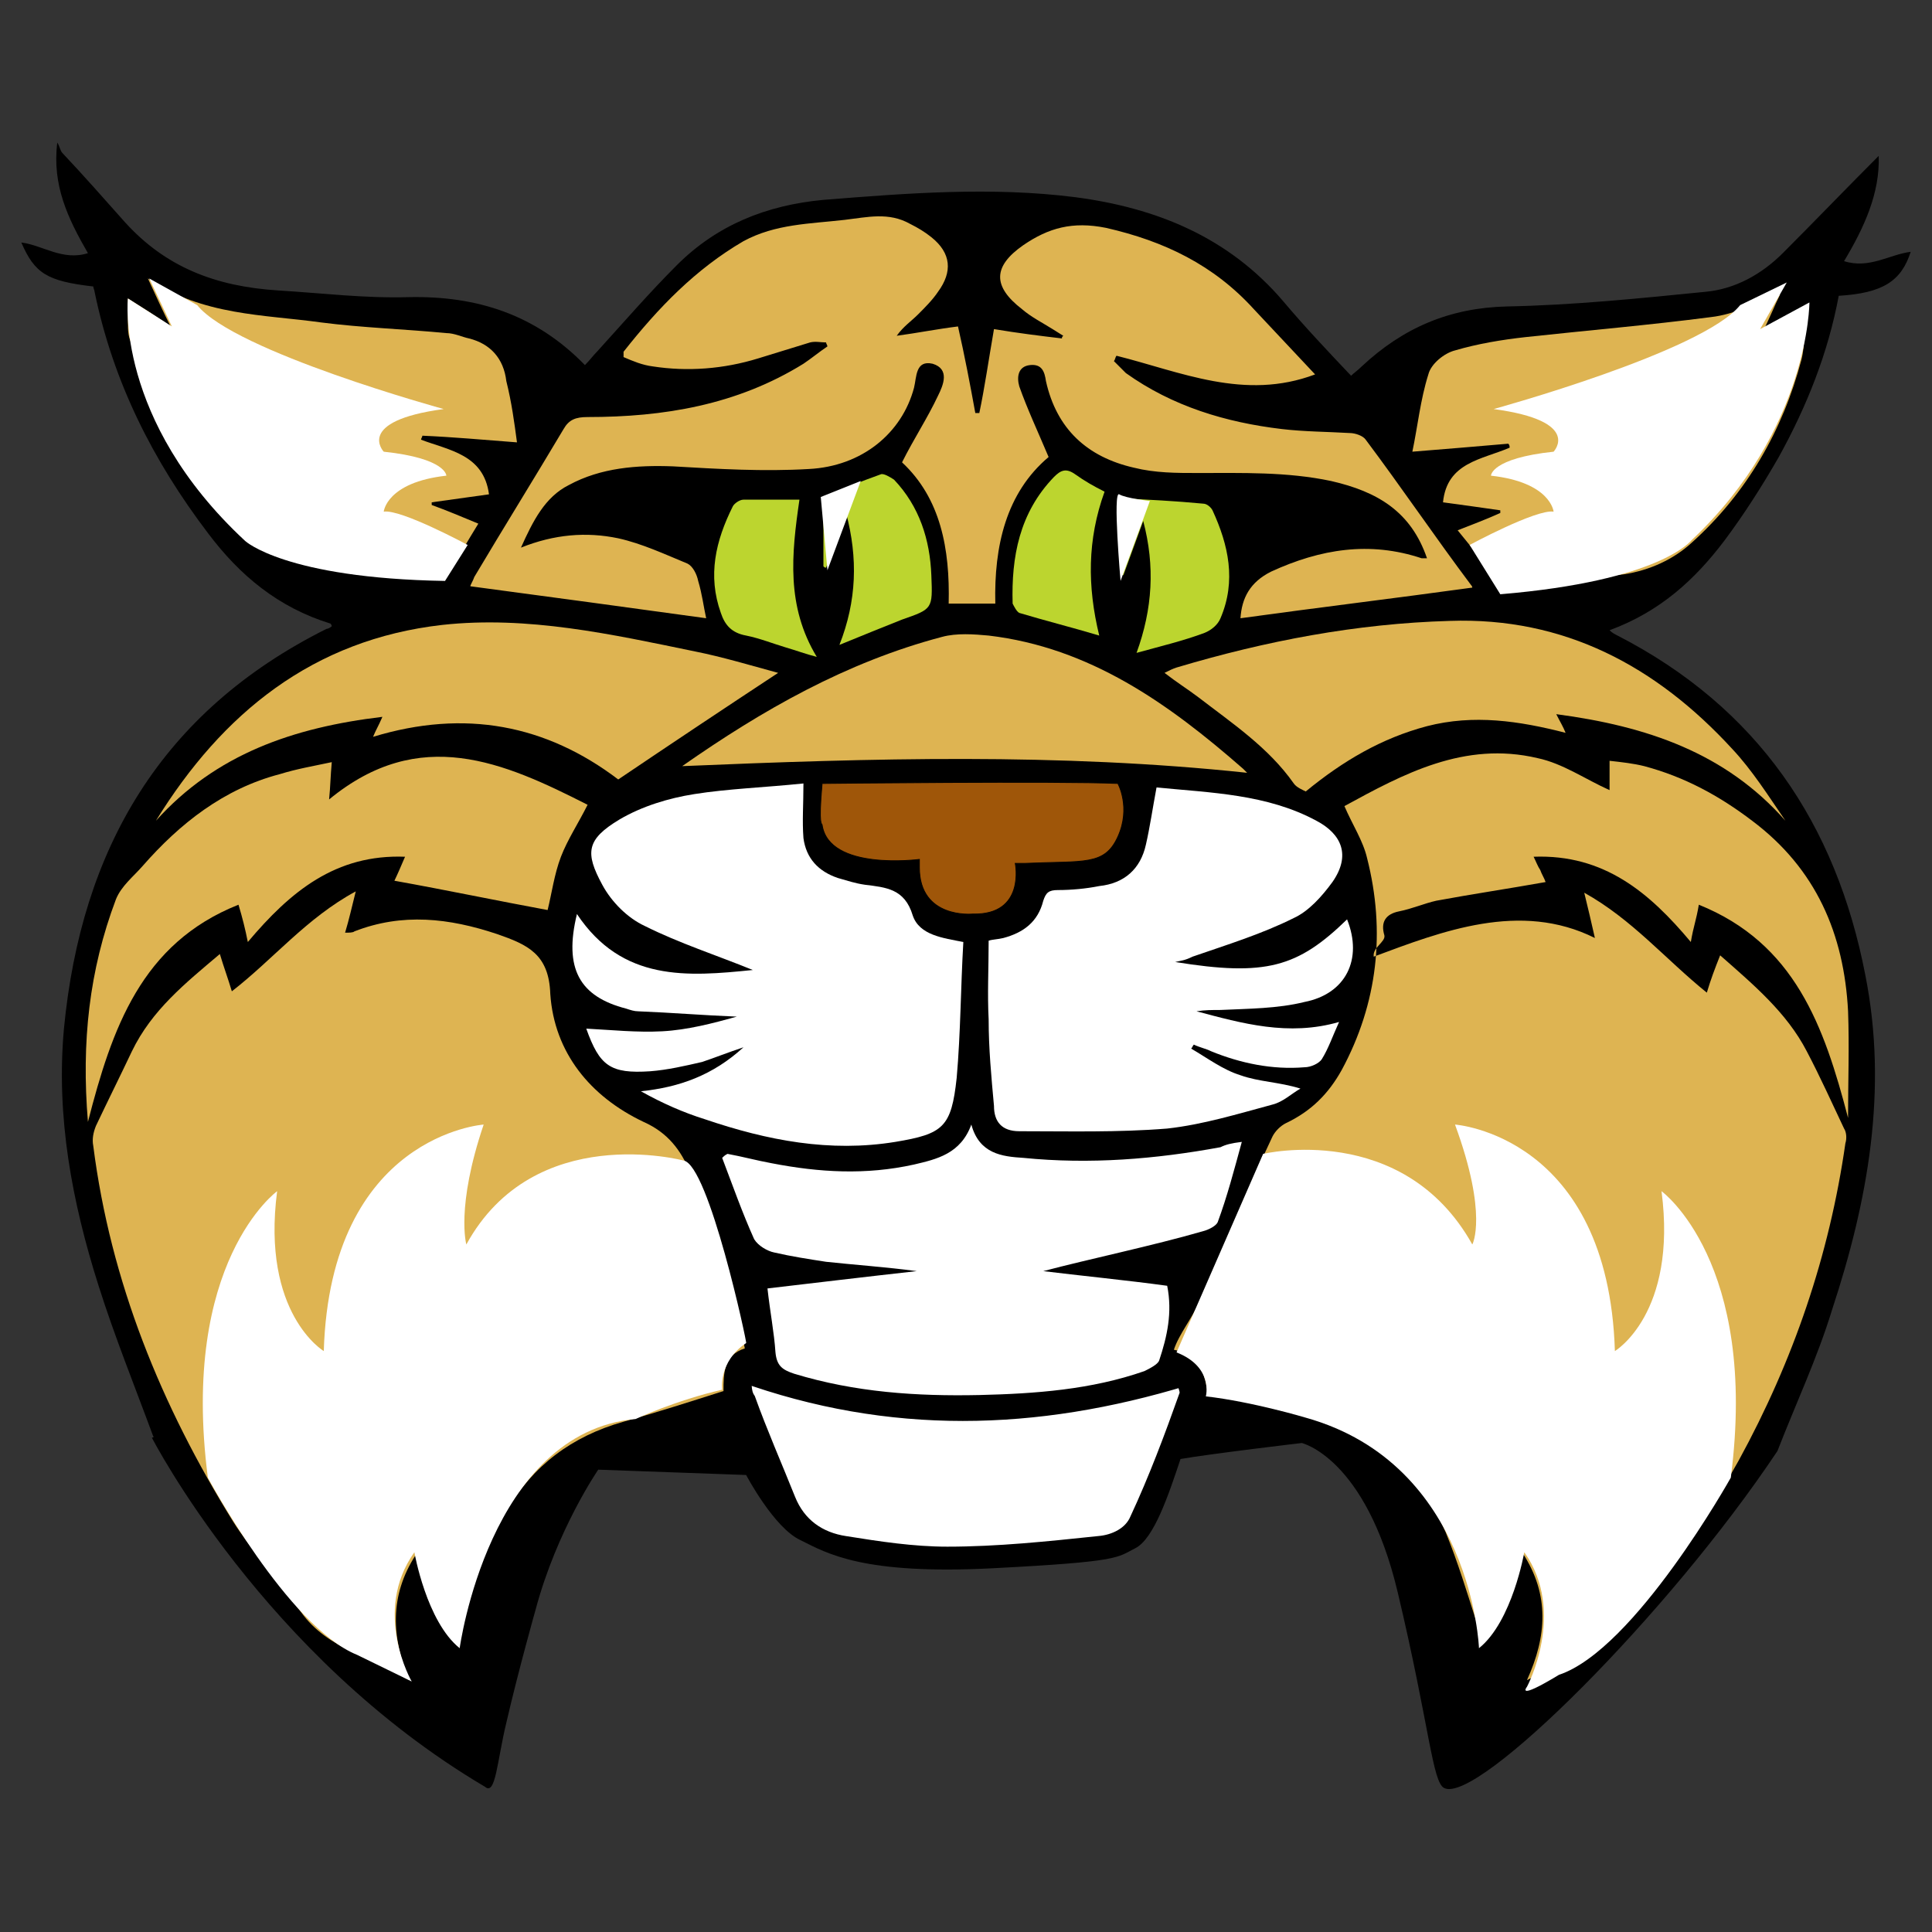
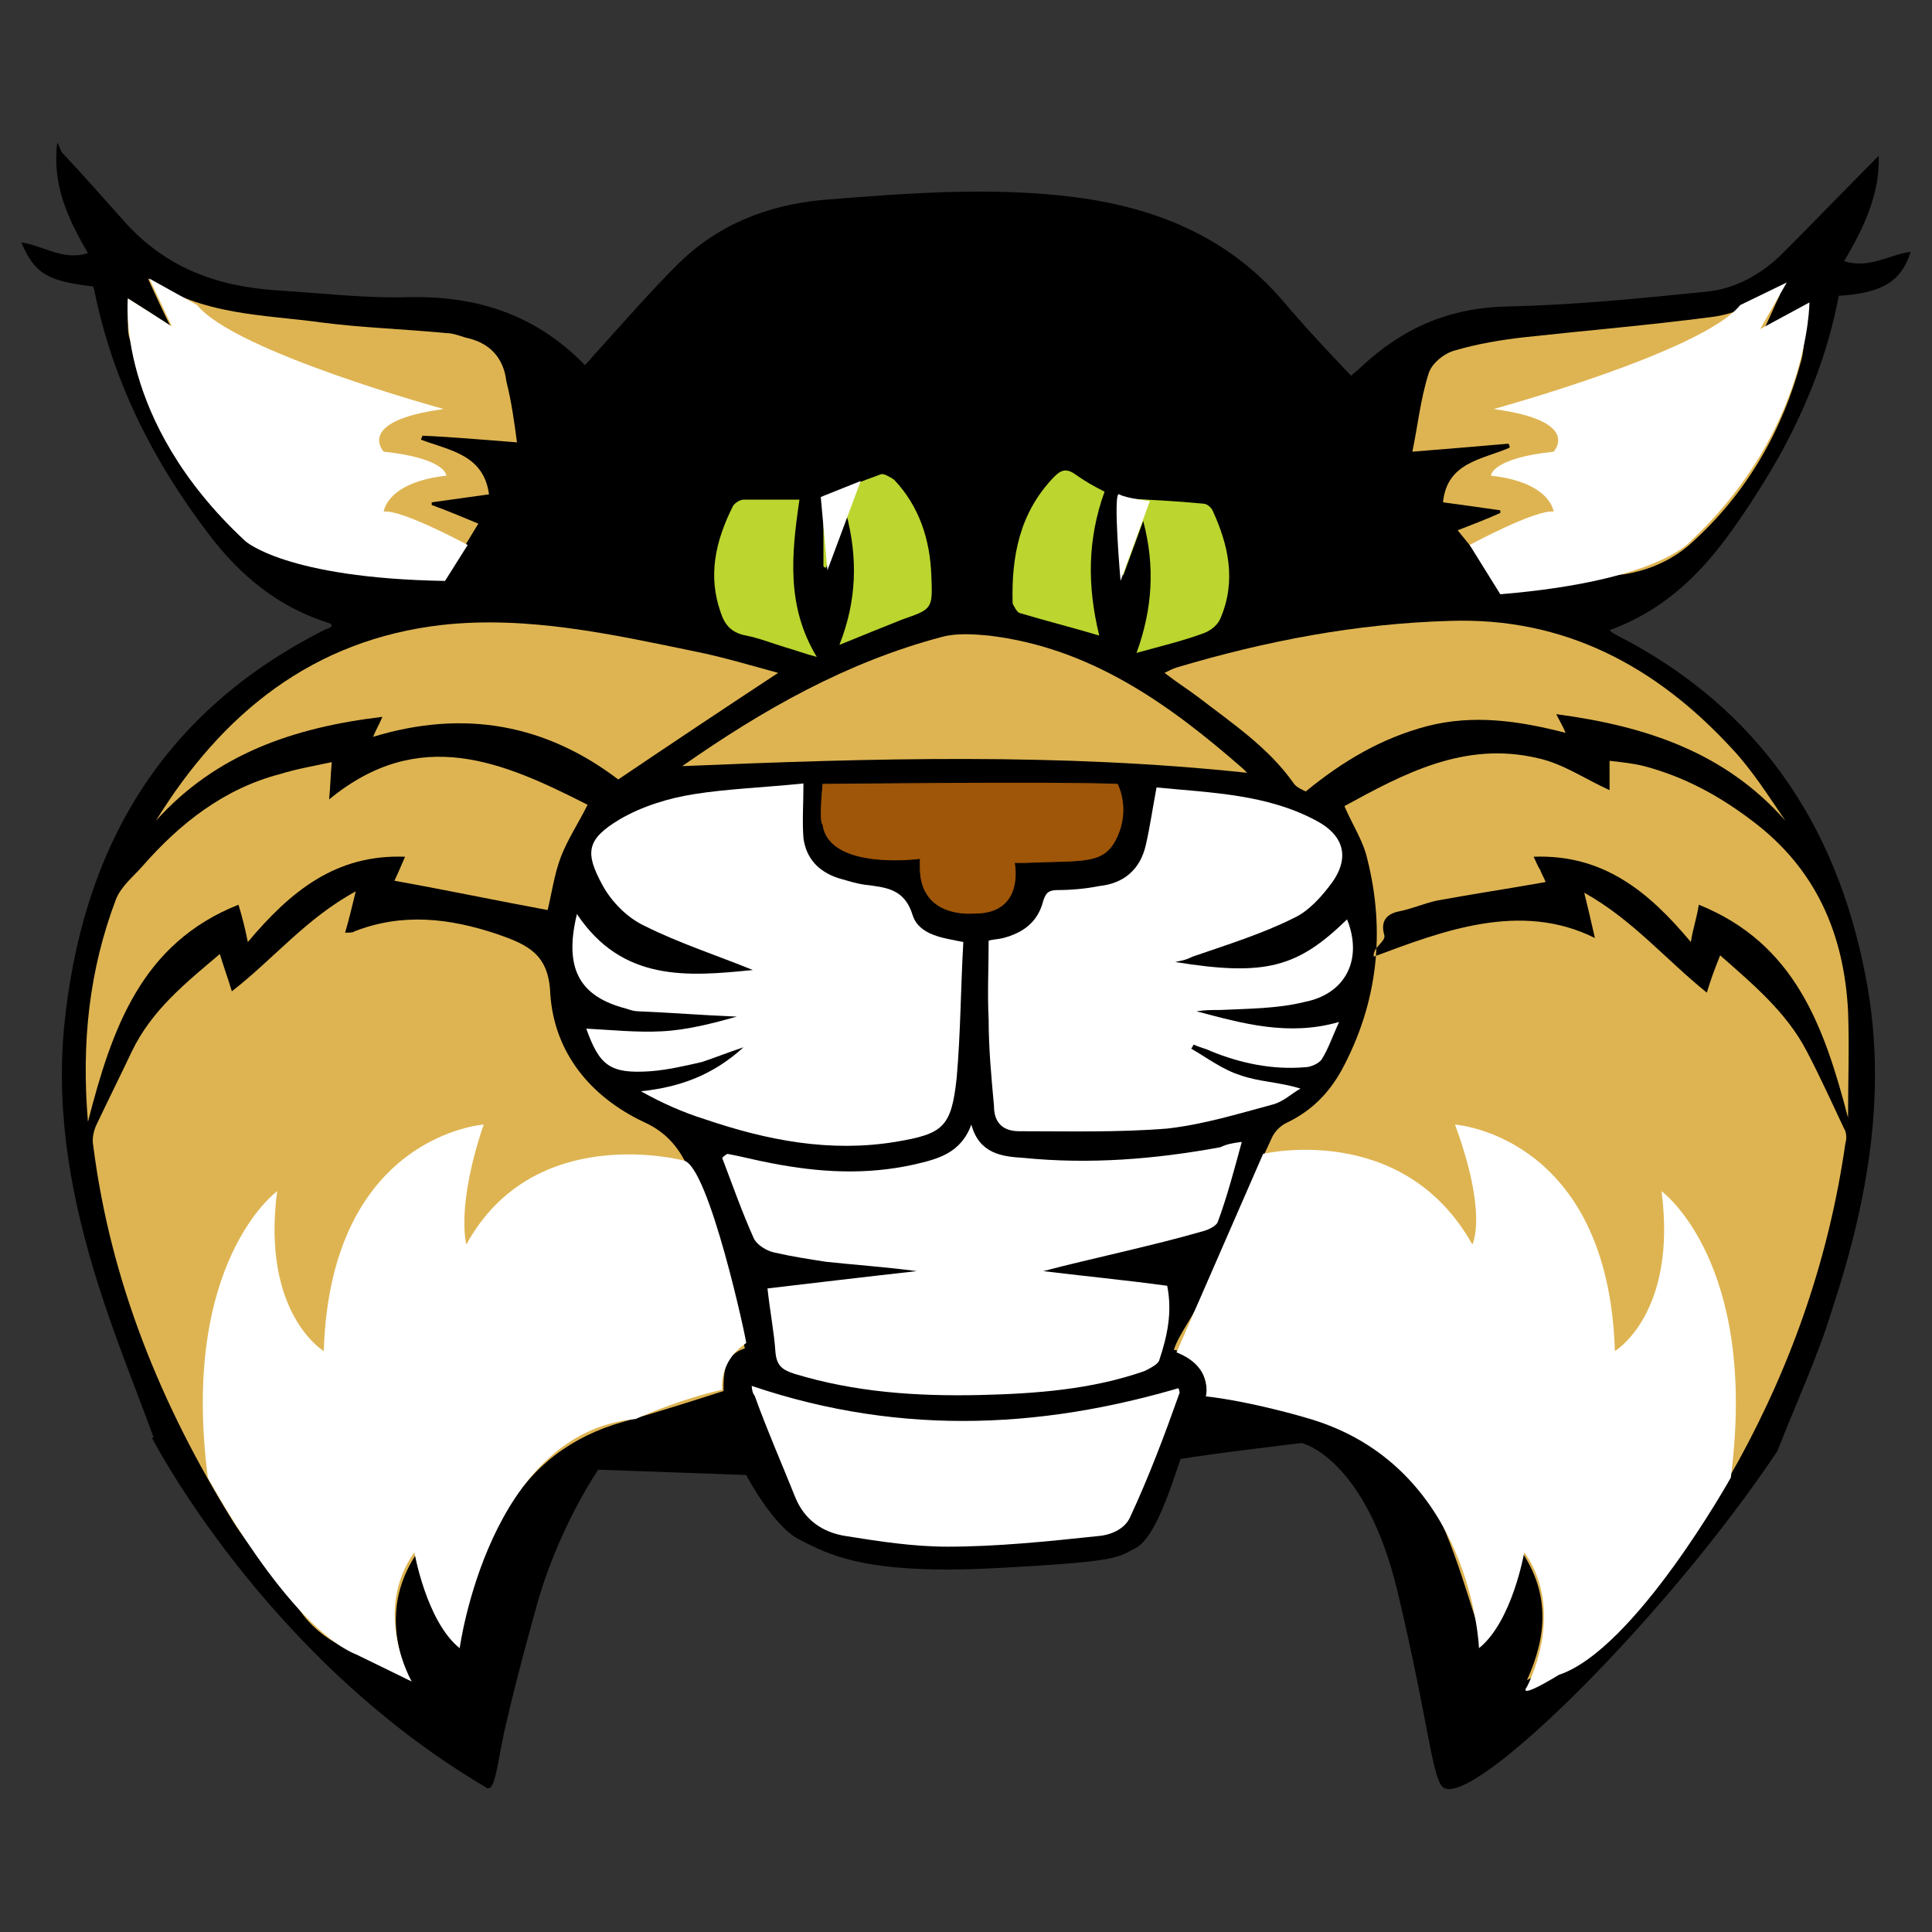
<svg xmlns="http://www.w3.org/2000/svg" version="1.1" id="Layer_1" x="0px" y="0px" viewBox="0 0 145 145" style="enable-background:new 0 0 145 145;" xml:space="preserve">
  <rect x="0" y="0" width="145" height="145" fill="#333333" stroke="none" />
  <style type="text/css">
	.st0{fill:#DEB452;}
	.st1{fill:#FFFFFF;}
	.st2{fill:#FFFFFF;stroke:#000000;stroke-width:1.44;stroke-miterlimit:10;}
	.st3{fill:#BCD52F;}
	.st4{fill:#9F5609;stroke:#000000;stroke-width:6.480000e-02;stroke-miterlimit:10;}
</style>
  <g id="Layer_2_00000152263438882224906080000015767981682062644110_">
    <g>
      <g>
        <g>
          <path d="M129.4,40.6c1.5-2,2.9-4.2,4.1-6.3c2.1-3.8,3.7-7.8,4.5-12.1c3.3-0.2,4.7-1.1,5.4-3.3c-1.6,0.2-3.1,1.3-5,0.7      c1.5-2.5,2.7-5.1,2.6-7.9c-2.4,2.4-4.8,4.9-7.2,7.3c-1.6,1.6-3.6,2.7-5.8,2.9c-5,0.5-9.9,1-14.9,1.1c-4.3,0.1-7.8,1.6-10.9,4.5      c-0.3,0.3-0.6,0.5-0.8,0.7c-1.8-1.9-3.5-3.7-5.1-5.6c-4.1-4.8-9.5-7-15.6-7.8C74.4,14,68.1,14.5,61.8,15c-4.3,0.4-8,1.9-11,4.9      c-2.1,2.1-4,4.3-6,6.5c-0.3,0.3-0.5,0.6-0.9,1c-3.7-3.8-8.1-5.2-13.2-5.1c-3.3,0.1-6.5-0.3-9.8-0.5c-4.8-0.3-8.5-1.8-11.5-5.1      c-1.6-1.8-3.1-3.5-4.7-5.2c-0.2-0.2-0.2-0.5-0.4-0.8c-0.4,3.2,0.8,5.7,2.3,8.3c-1.9,0.6-3.4-0.6-5-0.8c1,2.3,1.9,2.9,5.4,3.3      c0,0.1,0.1,0.3,0.1,0.4c1.4,6.8,4.4,12.7,8.5,18.1c2.4,3.2,5.3,5.6,9.2,6.8c0,0,0.1,0.1,0.1,0.2c-0.1,0.1-0.3,0.2-0.4,0.2      c-12.4,6.2-18.4,16.5-19.7,30c-0.6,6.6,0.6,13,2.6,19.3c1.2,3.8,2.7,7.5,4.1,11.3c0.1,0,0,0.1-0.1,0.1c0,0,8.4,16.4,25,26.2      c0.8,0.7,0.9-1.9,1.6-4.8c0.9-3.9,2.2-8.5,2.2-8.5c1.6-6,4.7-10.5,4.7-10.5l11.1,0.4c0,0,2.1,4,4.1,4.9c2,1,4.7,2.6,14.4,2.1      s9.3-0.8,10.7-1.5c1.4-0.7,2.5-4,3.4-6.7c2.3-0.4,9.1-1.2,9.1-1.2s4.8,1.1,7.2,11.2s2.6,14.3,3.5,14.7c2.5,1.2,16.8-13,25-25.3      c1.4-3.6,3-7,4.1-10.6c2.7-8.2,4.2-16.5,2.5-25.1c-2.2-11.4-8.1-20.1-18.6-25.5c-0.2-0.1-0.4-0.2-0.6-0.4      C124.6,45.9,127.2,43.5,129.4,40.6z" />
        </g>
      </g>
      <path class="st0" d="M138.7,83.9c-1.8-6.9-4-13.1-11.2-16c-0.1,0.6-0.2,1-0.3,1.4c-0.1,0.4-0.2,0.8-0.3,1.4    c-3.1-3.7-6.5-6.6-11.8-6.4c0.2,0.4,0.3,0.7,0.5,1c0.1,0.3,0.3,0.6,0.4,0.9c-2.8,0.5-5.5,0.9-8.2,1.4c-0.9,0.2-1.8,0.6-2.8,0.8    c-1,0.2-1.4,0.8-1.1,1.8c0.1,0.5-0.9,0.9-0.8,1.6c5.1-1.9,11-4.2,16.6-1.4c-0.3-1.3-0.5-2.2-0.8-3.4c3.6,2,6.1,5,9.2,7.5    c0.3-1,0.6-1.8,1-2.8c2.5,2.2,5,4.3,6.5,7.2c1,1.9,1.9,3.9,2.8,5.8c0.2,0.3,0.2,0.8,0.1,1.1c-1.2,8.4-3.9,16.3-8,23.8    c-2.4,4.3-5,8.3-8.3,12c-0.7,0.8-1.6,1.4-2.5,1.9c-1.6,0.9-3.2,1.6-5.1,2.6c1.5-3.3,1.7-6.4-0.3-9.5c-0.4,1.4-0.6,2.6-1.1,3.7    s-1.2,2-1.8,3c-0.1,0-0.2-0.1-0.3-0.1c-0.1-0.5-0.1-1-0.3-1.5c-0.7-2.2-1.4-4.5-2.3-6.7c-2-4.6-5.5-7.6-10.5-8.7    c-2.4-0.6-4.8-1.3-7.4-2c-0.2-1.2-0.6-2.6-2.5-3c0.4-1.2,1.4-2.4,1.9-3.6c2-4.2,3.5-8.2,5.5-12.4c0.2-0.4,0.6-0.8,1-1    c1.9-0.9,3.2-2.2,4.2-4c2.7-5,3.3-10.4,1.9-15.9c-0.3-1.3-1.1-2.5-1.7-3.9c4.4-2.4,9-4.9,14.5-3.6c1.9,0.4,3.6,1.6,5.4,2.4    c0-0.4,0-1.2,0-2.2c0.9,0.1,1.8,0.2,2.6,0.4c3,0.8,5.6,2.2,8.1,4.1c4.8,3.6,6.9,8.5,7.2,14.3C138.8,78.6,138.7,81.1,138.7,83.9z" />
      <path class="st0" d="M16.5,71.6c0.3,1,0.6,1.8,0.9,2.8c3.1-2.4,5.6-5.5,9.3-7.5c-0.3,1.2-0.5,2.1-0.8,3.1c0.3,0,0.6,0,0.7-0.1    c3.6-1.4,7.1-1,10.7,0.2c2.3,0.8,3.9,1.5,4,4.5c0.3,4.4,3,7.7,7,9.6c1.8,0.8,2.8,2.1,3.5,3.8c1.8,3.8,3.2,7.7,3.8,11.8    c0.1,0.4,0.2,0.9,0.3,1.4c-1.6,0.5-1.6,1.9-1.6,3.2c-2.5,0.8-5,1.6-7.5,2.3c-3.9,1.1-6.8,3.3-8.8,6.7c-1.7,2.9-2.8,5.9-3.4,9.2    c0,0.2-0.1,0.5-0.4,0.8c-0.6-1-1.4-2-1.9-3c-0.5-1.1-0.7-2.3-1.1-3.7c-2,3.1-1.8,6.2-0.5,9.4c-2.7-1.7-6.1-2.3-8.1-5.1    c-2.2-3-3.9-4.9-5.1-6.8C12.1,105.5,8.3,96.2,7,86c-0.1-0.5,0-1,0.2-1.5c0.9-1.9,1.8-3.7,2.7-5.6C11.4,75.8,13.9,73.8,16.5,71.6z" />
-       <path class="st0" d="M74.6,24.7c1.8,0.3,3.4,0.5,5.1,0.7c0-0.1,0-0.1,0.1-0.2c-0.3-0.2-0.5-0.3-0.8-0.5c-0.8-0.5-1.6-0.9-2.3-1.5    c-2.2-1.7-2.2-3.2,0.1-4.8c1.9-1.3,3.7-1.8,6.2-1.3c4.4,1,8.1,2.8,11.1,6.1c1.5,1.6,3,3.2,4.6,4.9c-5.3,2-10.1-0.2-14.9-1.4    c-0.1,0.1-0.1,0.3-0.2,0.4c0.3,0.3,0.6,0.6,0.9,0.9c3.5,2.5,7.5,3.7,11.7,4.2c1.7,0.2,3.4,0.2,5.1,0.3c0.4,0,1,0.2,1.2,0.5    c2.7,3.6,5.2,7.3,7.9,10.9c0.1,0.1,0.1,0.2,0.1,0.2c-5.8,0.8-11.6,1.5-17.4,2.3c0.1-1.5,0.7-2.7,2.3-3.5c3.7-1.7,7.4-2.3,11.3-1    c0.1,0,0.2,0,0.4,0c-1.2-3.5-3.7-5-7.2-5.8c-3.3-0.7-6.7-0.6-10-0.6c-1.6,0-3.2,0-4.8-0.4c-3.5-0.8-5.8-2.9-6.6-6.5    c-0.1-0.7-0.3-1.3-1.2-1.2c-0.9,0.1-1,0.9-0.8,1.6c0.6,1.7,1.4,3.4,2.2,5.3c-3.2,2.7-4.1,6.7-4,11c-1.2,0-2.3,0-3.5,0    c0.1-4.1-0.6-7.9-3.5-10.6c0.9-1.8,1.9-3.3,2.7-5c0.4-0.8,0.9-2-0.4-2.4c-1.3-0.3-1.2,1-1.4,1.8c-0.9,3.4-3.9,5.9-7.9,6.1    c-3.4,0.2-6.8,0-10.2-0.2c-2.7-0.1-5.4,0.1-7.8,1.4c-1.8,0.9-2.7,2.7-3.6,4.7c2.5-1,4.9-1.2,7.3-0.7c1.8,0.4,3.5,1.2,5.2,1.9    c0.4,0.2,0.7,0.8,0.8,1.3c0.3,1,0.4,1.9,0.6,2.8c-5.8-0.8-11.7-1.6-17.7-2.4c0-0.1,0.2-0.4,0.3-0.7c2.2-3.7,4.5-7.4,6.7-11.1    c0.4-0.7,0.9-0.9,1.8-0.9c5.7,0,11.2-0.9,16.2-4c0.6-0.4,1.2-0.9,1.8-1.3c0-0.1-0.1-0.2-0.1-0.3c-0.4,0-0.8-0.1-1.2,0    c-1.3,0.4-2.6,0.8-3.9,1.2c-2.6,0.8-5.3,1-7.9,0.6c-0.8-0.1-1.5-0.4-2.2-0.7c0-0.3,0-0.4,0-0.4c2.6-3.3,5.4-6.2,9-8.3    c2.4-1.3,5-1.3,7.6-1.6c1.7-0.2,3.3-0.6,4.9,0.3c0.6,0.3,1.1,0.6,1.6,1c1.5,1.2,1.6,2.6,0.5,4.1c-0.4,0.6-1,1.2-1.5,1.7    s-1.1,0.9-1.6,1.6c1.5-0.2,3-0.5,4.6-0.7c0.5,2.2,0.9,4.3,1.3,6.5c0.1,0,0.2,0,0.3,0C73.9,29.1,74.2,27,74.6,24.7z" />
      <path class="st1" d="M60.3,58.8c0,1.6-0.1,2.8,0,4.1c0.2,1.5,1.1,2.5,2.6,3c0.7,0.2,1.3,0.4,2,0.5c1.6,0.2,3,0.3,3.6,2.3    c0.5,1.5,2.3,1.7,3.8,2c-0.2,3.4-0.2,6.8-0.5,10.2c-0.4,3.7-1,4.2-4.6,4.8c-4.9,0.8-9.6-0.1-14.3-1.7c-1.6-0.5-3.2-1.2-4.8-2.1    c2.9-0.3,5.4-1.2,7.7-3.3c-1.2,0.4-2.2,0.8-3.1,1.1c-1.3,0.3-2.6,0.6-3.9,0.7c-3,0.2-3.8-0.4-4.8-3.2c1.9,0.1,3.8,0.3,5.7,0.2    c1.9-0.1,3.8-0.6,5.6-1.1c-2.5-0.1-4.9-0.3-7.4-0.4c-0.3,0-0.6-0.1-0.9-0.2c-3.5-0.9-4.7-3-3.7-7.1c3.4,5.1,8.3,4.7,13.2,4.2    c-2.7-1.1-5.5-2-8.1-3.3c-1.3-0.6-2.5-1.8-3.2-3.1C43.9,64,44,63,46.5,61.5c1.7-1,3.7-1.6,5.6-1.9C54.6,59.2,57.4,59.1,60.3,58.8z    " />
      <path class="st1" d="M93.2,85.7c-0.6,2.2-1.1,4.1-1.8,6c-0.1,0.3-0.7,0.6-1.1,0.7c-3.8,1.1-8.6,2.1-12,3c2.4,0.3,6.4,0.7,9.3,1.1    c0.4,2,0,3.8-0.6,5.6c-0.1,0.3-0.7,0.6-1.1,0.8c-4,1.4-8.2,1.7-12.4,1.8c-4.7,0.1-9.3-0.2-13.9-1.6c-0.9-0.3-1.3-0.6-1.4-1.6    c-0.1-1.5-0.4-3-0.6-4.8c3.4-0.4,7.6-0.9,11.2-1.3c-2.2-0.3-5-0.5-6.8-0.7c-1.3-0.2-2.6-0.4-3.9-0.7c-0.5-0.1-1.2-0.5-1.5-1    c-0.9-2-1.6-4-2.4-6.1c0.1-0.1,0.2-0.2,0.4-0.3c1.1,0.2,2.2,0.5,3.3,0.7c3.6,0.7,7.1,0.9,10.7,0.1c1.7-0.4,3.5-0.8,4.3-3    c0.6,2.2,2.3,2.4,3.9,2.5c5,0.5,9.9,0.1,14.8-0.8C92,85.9,92.4,85.8,93.2,85.7z" />
      <path class="st1" d="M88.2,72.2c6.8,1.1,9.2,0.4,12.9-3.2c1.2,3-0.1,5.6-3.2,6.2c-2,0.5-4.2,0.5-6.3,0.6c-0.6,0-1.2,0-1.8,0.1    c3.4,0.9,6.9,1.9,10.7,0.8c-0.5,1.1-0.8,2-1.3,2.8c-0.2,0.3-0.8,0.6-1.3,0.6c-2.4,0.2-4.8-0.3-7-1.2c-0.4-0.2-0.9-0.3-1.3-0.5    c-0.1,0.1-0.1,0.2-0.2,0.3c1.2,0.7,2.4,1.6,3.7,2c1.4,0.5,2.9,0.5,4.5,1c-0.7,0.4-1.3,1-2.1,1.2c-2.6,0.7-5.2,1.5-7.9,1.8    c-3.7,0.3-7.4,0.2-11.1,0.2c-1.3,0-1.9-0.7-1.9-1.9c-0.2-2.2-0.4-4.3-0.4-6.5c-0.1-1.9,0-3.8,0-5.9c0.3-0.1,0.7-0.1,1.1-0.2    c1.5-0.4,2.6-1.2,3-2.8c0.2-0.6,0.4-0.8,1.1-0.8c1,0,2.1-0.1,3.1-0.3c1.9-0.2,3.1-1.3,3.5-3.1c0.3-1.3,0.5-2.7,0.8-4.3    c4.1,0.4,8.3,0.5,12,2.5c1.9,1,2.6,2.6,1.2,4.6c-0.8,1.1-1.8,2.2-2.9,2.7c-2.4,1.2-5,2-7.6,2.9C88.9,72.1,88.6,72.1,88.2,72.2z" />
      <path class="st0" d="M38.8,33.2c-2.6-0.2-4.8-0.4-7.1-0.5c0,0.1-0.1,0.2-0.1,0.3c2.1,0.8,4.7,1.1,5.1,4.1    c-1.4,0.2-2.9,0.4-4.3,0.6c0,0.1,0,0.1,0,0.2c1.1,0.4,2.3,0.9,3.5,1.4c-0.8,1.3-1.5,2.5-2.2,3.7c-0.1,0.2-0.6,0.3-0.9,0.3    c-3.3-0.3-6.7-0.4-10-1.1c-1.6-0.3-3.4-1.2-4.6-2.3C14,36.2,11.3,31.5,10,26c-0.4-0.6-0.4-1.2-0.4-1.8c0-0.5,0-1,0-1.8    c1.1,0.7,2.1,1.3,3.2,2.1c-0.6-1.2-1.1-2.3-1.7-3.6c4.1,2.8,8.7,2.7,13,3.3c3.1,0.4,6.3,0.5,9.4,0.8c0.6,0,1.2,0.3,1.7,0.4    c1.6,0.4,2.6,1.5,2.8,3.2C38.4,30.2,38.6,31.7,38.8,33.2z" />
      <path class="st0" d="M109.4,39.8c1-0.4,2.1-0.8,3.2-1.3c0-0.1,0-0.2,0-0.2c-1.4-0.2-2.8-0.4-4.3-0.6c0.3-3,2.9-3.2,5-4.1    c0-0.1,0-0.2-0.1-0.3c-2.3,0.2-4.7,0.4-7.2,0.6c0.4-1.9,0.6-3.9,1.2-5.8c0.2-0.8,1.2-1.6,2-1.8c1.7-0.5,3.5-0.8,5.3-1    c4.6-0.5,9.3-0.9,13.9-1.5c1.8-0.2,3.5-1.1,5.2-1.7c-0.4,0.8-0.8,1.8-1.3,2.8c0.1,0,0.1,0.1,0.2,0.1c0.9-0.6,1.7-1.2,3-2    c-0.1,1.5,0,2.8-0.3,4c-1.4,5.3-4.1,10-8.2,13.7c-1.4,1.3-3.2,2.1-5.1,2.4c-2.7,0.3-5.5,0.6-8.2,0.9c-0.7,0.1-1.1-0.2-1.6-0.8    C111.2,42,110.3,40.9,109.4,39.8z" />
      <path class="st2" d="M55.7,103c11.1,4,22,3.7,33.2,0.3c0.1,0.4,0.5,1.1,0.3,1.5c-1.1,3.1-2.3,6.3-3.7,9.3c-0.5,1.2-1.8,1.8-3,1.9    c-3.8,0.4-7.6,0.8-11.4,0.8c-2.6,0-5.2-0.4-7.7-0.8c-2-0.3-3.6-1.4-4.4-3.4c-1-2.5-2.1-5-3-7.5C55.6,104.5,55.7,103.7,55.7,103z" />
      <path class="st0" d="M24.9,57.2c-0.1,1.1-0.1,1.8-0.2,2.8c6.8-5.6,13.1-2.8,19.4,0.4c-0.7,1.4-1.5,2.6-2,3.9c-0.5,1.3-0.7,2.8-1,4    c-3.8-0.7-7.6-1.5-11.5-2.2c0.2-0.4,0.5-1.1,0.8-1.8c-5.2-0.2-8.6,2.6-11.8,6.4c-0.2-1-0.4-1.8-0.7-2.8    c-7.3,2.9-9.5,9.3-11.3,16.3c-0.5-6,0.1-11.4,2.1-16.7c0.4-1,1.3-1.7,2-2.5c2.8-3.2,6.1-5.8,10.3-6.9    C22.3,57.7,23.5,57.5,24.9,57.2z" />
      <path class="st0" d="M98,59.4c-0.2-0.1-0.7-0.3-0.9-0.6c-1.9-2.7-4.6-4.5-7.2-6.5c-0.8-0.6-1.6-1.1-2.5-1.8    c0.4-0.2,0.6-0.3,0.9-0.4c6.7-2,13.5-3.3,20.5-3.5c8.6-0.3,15.5,3.4,21.2,9.6c1.5,1.6,2.7,3.5,4,5.4c-4.5-5.1-10.4-7.1-17.2-8    c0.3,0.6,0.5,0.9,0.7,1.4c-3.5-0.9-6.9-1.4-10.4-0.5C103.7,55.4,100.8,57.1,98,59.4z" />
      <path class="st0" d="M11.7,61.6c5-8.1,11.8-13.6,21.5-14.7c6.4-0.7,12.7,0.7,19,2c2,0.4,4,1,6.2,1.6c-4.1,2.7-8,5.3-12,8    C41,54.4,34.9,53.2,28,55.3c0.2-0.5,0.4-0.8,0.7-1.5C22,54.6,16.2,56.6,11.7,61.6z" />
      <path class="st0" d="M51.2,57.5c6-4.2,12.3-7.8,19.5-9.7c1.1-0.3,2.4-0.2,3.5-0.1c7.6,0.9,13.5,5.1,19.1,10    c0.1,0.1,0.2,0.2,0.3,0.3C79.5,56.5,65.4,56.9,51.2,57.5z" />
      <path class="st3" d="M63,48.4c1.3-3.3,1.4-6.5,0.5-9.9c-0.5,1.4-1,2.7-1.5,4.1c-0.1,0-0.1,0-0.2-0.1c0-1.7,0-3.5,0-5.2    c1.4-0.6,2.9-1.2,4.3-1.7c0.2-0.1,0.7,0.2,1,0.4c1.9,2,2.7,4.5,2.8,7.2c0.1,2.5,0.1,2.5-2.2,3.3C66.2,47.1,64.7,47.7,63,48.4z" />
      <path class="st3" d="M84.1,43.1c0-1.9,0-3.9,0-5.7c2.1,0.1,4.1,0.2,6.2,0.4c0.3,0,0.6,0.3,0.7,0.5c1.2,2.6,1.8,5.3,0.6,8.1    c-0.2,0.5-0.7,0.9-1.2,1.1c-1.6,0.6-3.3,1-5.1,1.5c1.2-3.3,1.4-6.5,0.5-9.9c-0.5,1.4-1,2.7-1.5,4.1C84.3,43.1,84.2,43.1,84.1,43.1    z" />
      <path class="st3" d="M60,37.5c-0.6,4.1-1,8,1.3,11.8c-0.8-0.2-1.6-0.5-2.3-0.7c-1-0.3-2-0.7-3-0.9c-1.1-0.2-1.6-0.8-1.9-1.7    c-1-2.8-0.4-5.4,0.9-8c0.1-0.2,0.5-0.5,0.8-0.5C57.2,37.5,58.6,37.5,60,37.5z" />
      <path class="st3" d="M82.9,36.9c-1.3,3.6-1.3,7.1-0.4,10.8c-2-0.6-4-1.1-6-1.7c-0.2-0.1-0.4-0.5-0.5-0.7c-0.1-3.5,0.5-6.8,3.1-9.5    c0.5-0.5,0.9-0.7,1.6-0.2C81.4,36.1,82.1,36.5,82.9,36.9z" />
    </g>
  </g>
  <g id="Layer_4">
</g>
  <g id="Layer_3">
</g>
  <g id="Layer_1_00000088132922058413348560000011118633112210235272_">
    <path class="st4" d="M61.7,58.8c0,0,17.8-0.2,22.2,0c0,0,1,1.8,0,4c-1,2.2-2.5,1.8-7,2h-0.7c0,0,0.8,3.9-3.2,3.8c0,0-4,0.4-4-3.5   v-0.6c0,0-6.8,0.9-7.3-2.6C61.7,61.8,61.4,62.1,61.7,58.8z" />
    <path class="st1" d="M62.1,42.8l2.5-6.7c0,0-2,0.8-2.5,1s-0.5,0.2-0.5,0.2L62.1,42.8z" />
    <path class="st1" d="M84.1,43.6l2.2-6c0,0-1.8-0.2-2.3-0.5C83.5,36.8,84.1,43.6,84.1,43.6z" />
    <path class="st1" d="M33.4,43.6l1.7-2.7c0,0-5-2.7-6.3-2.5c0,0,0.2-2.2,4.7-2.7c0,0,0-1.3-4.7-1.8c0,0-2.2-2.3,4.5-3.2   c0,0-15.7-4.3-18.5-7.8l-3.6-2l1.7,3.6l-3.3-2.1c0,0-1,9.1,8.8,18.2C18.4,40.6,21.4,43.4,33.4,43.6z" />
    <path class="st1" d="M112.6,44.6l-2.3-3.7c0,0,5-2.7,6.3-2.5c0,0-0.2-2.2-4.7-2.7c0,0,0-1.3,4.7-1.8c0,0,2.2-2.3-4.5-3.2   c0,0,15.7-4.3,18.5-7.8l3.5-1.7l-2,3.5l3.7-2c0,0,0,9.5-8.8,17.8C126.9,40.6,124.6,43.6,112.6,44.6z" />
    <path class="st1" d="M51.3,87.1c0,0-11.2-3-16.3,6.3c0,0-0.8-2.8,1.3-9c0,0-11.5,0.8-12,17c0,0-4.7-2.8-3.5-12   c0,0-7.3,5.3-5.2,21.5c0,0,6,11.2,11.2,13.3l4.1,2c0,0-3-5.2,0.2-9.7c0,0,0.9,5.2,3.4,7.2c0,0,2.2-16.2,13.2-17.2   c0,0,3-1.4,6.5-2.2c0,0-0.3-2.1,1.8-3.5C56.1,100.9,53.2,87.4,51.3,87.1z" />
    <path class="st1" d="M94.8,86.6c0,0,10.5-2.5,15.7,6.8c0,0,1.2-2.2-1.3-9c0,0,11.5,0.8,12,17c0,0,4.7-2.8,3.5-12   c0,0,7.3,5.3,5.2,21.5c0,0-7.2,12.9-12.9,14.8c-3.3,2-2.4,0.9-2.4,0.9s3-5.6-0.2-10.1c0,0-0.9,5.2-3.4,7.2c0,0-0.5-13.8-13-17.3   c0,0-4-1.2-7.5-1.6c0,0,0.6-2.2-2.2-3.3L94.8,86.6z" />
  </g>
</svg>